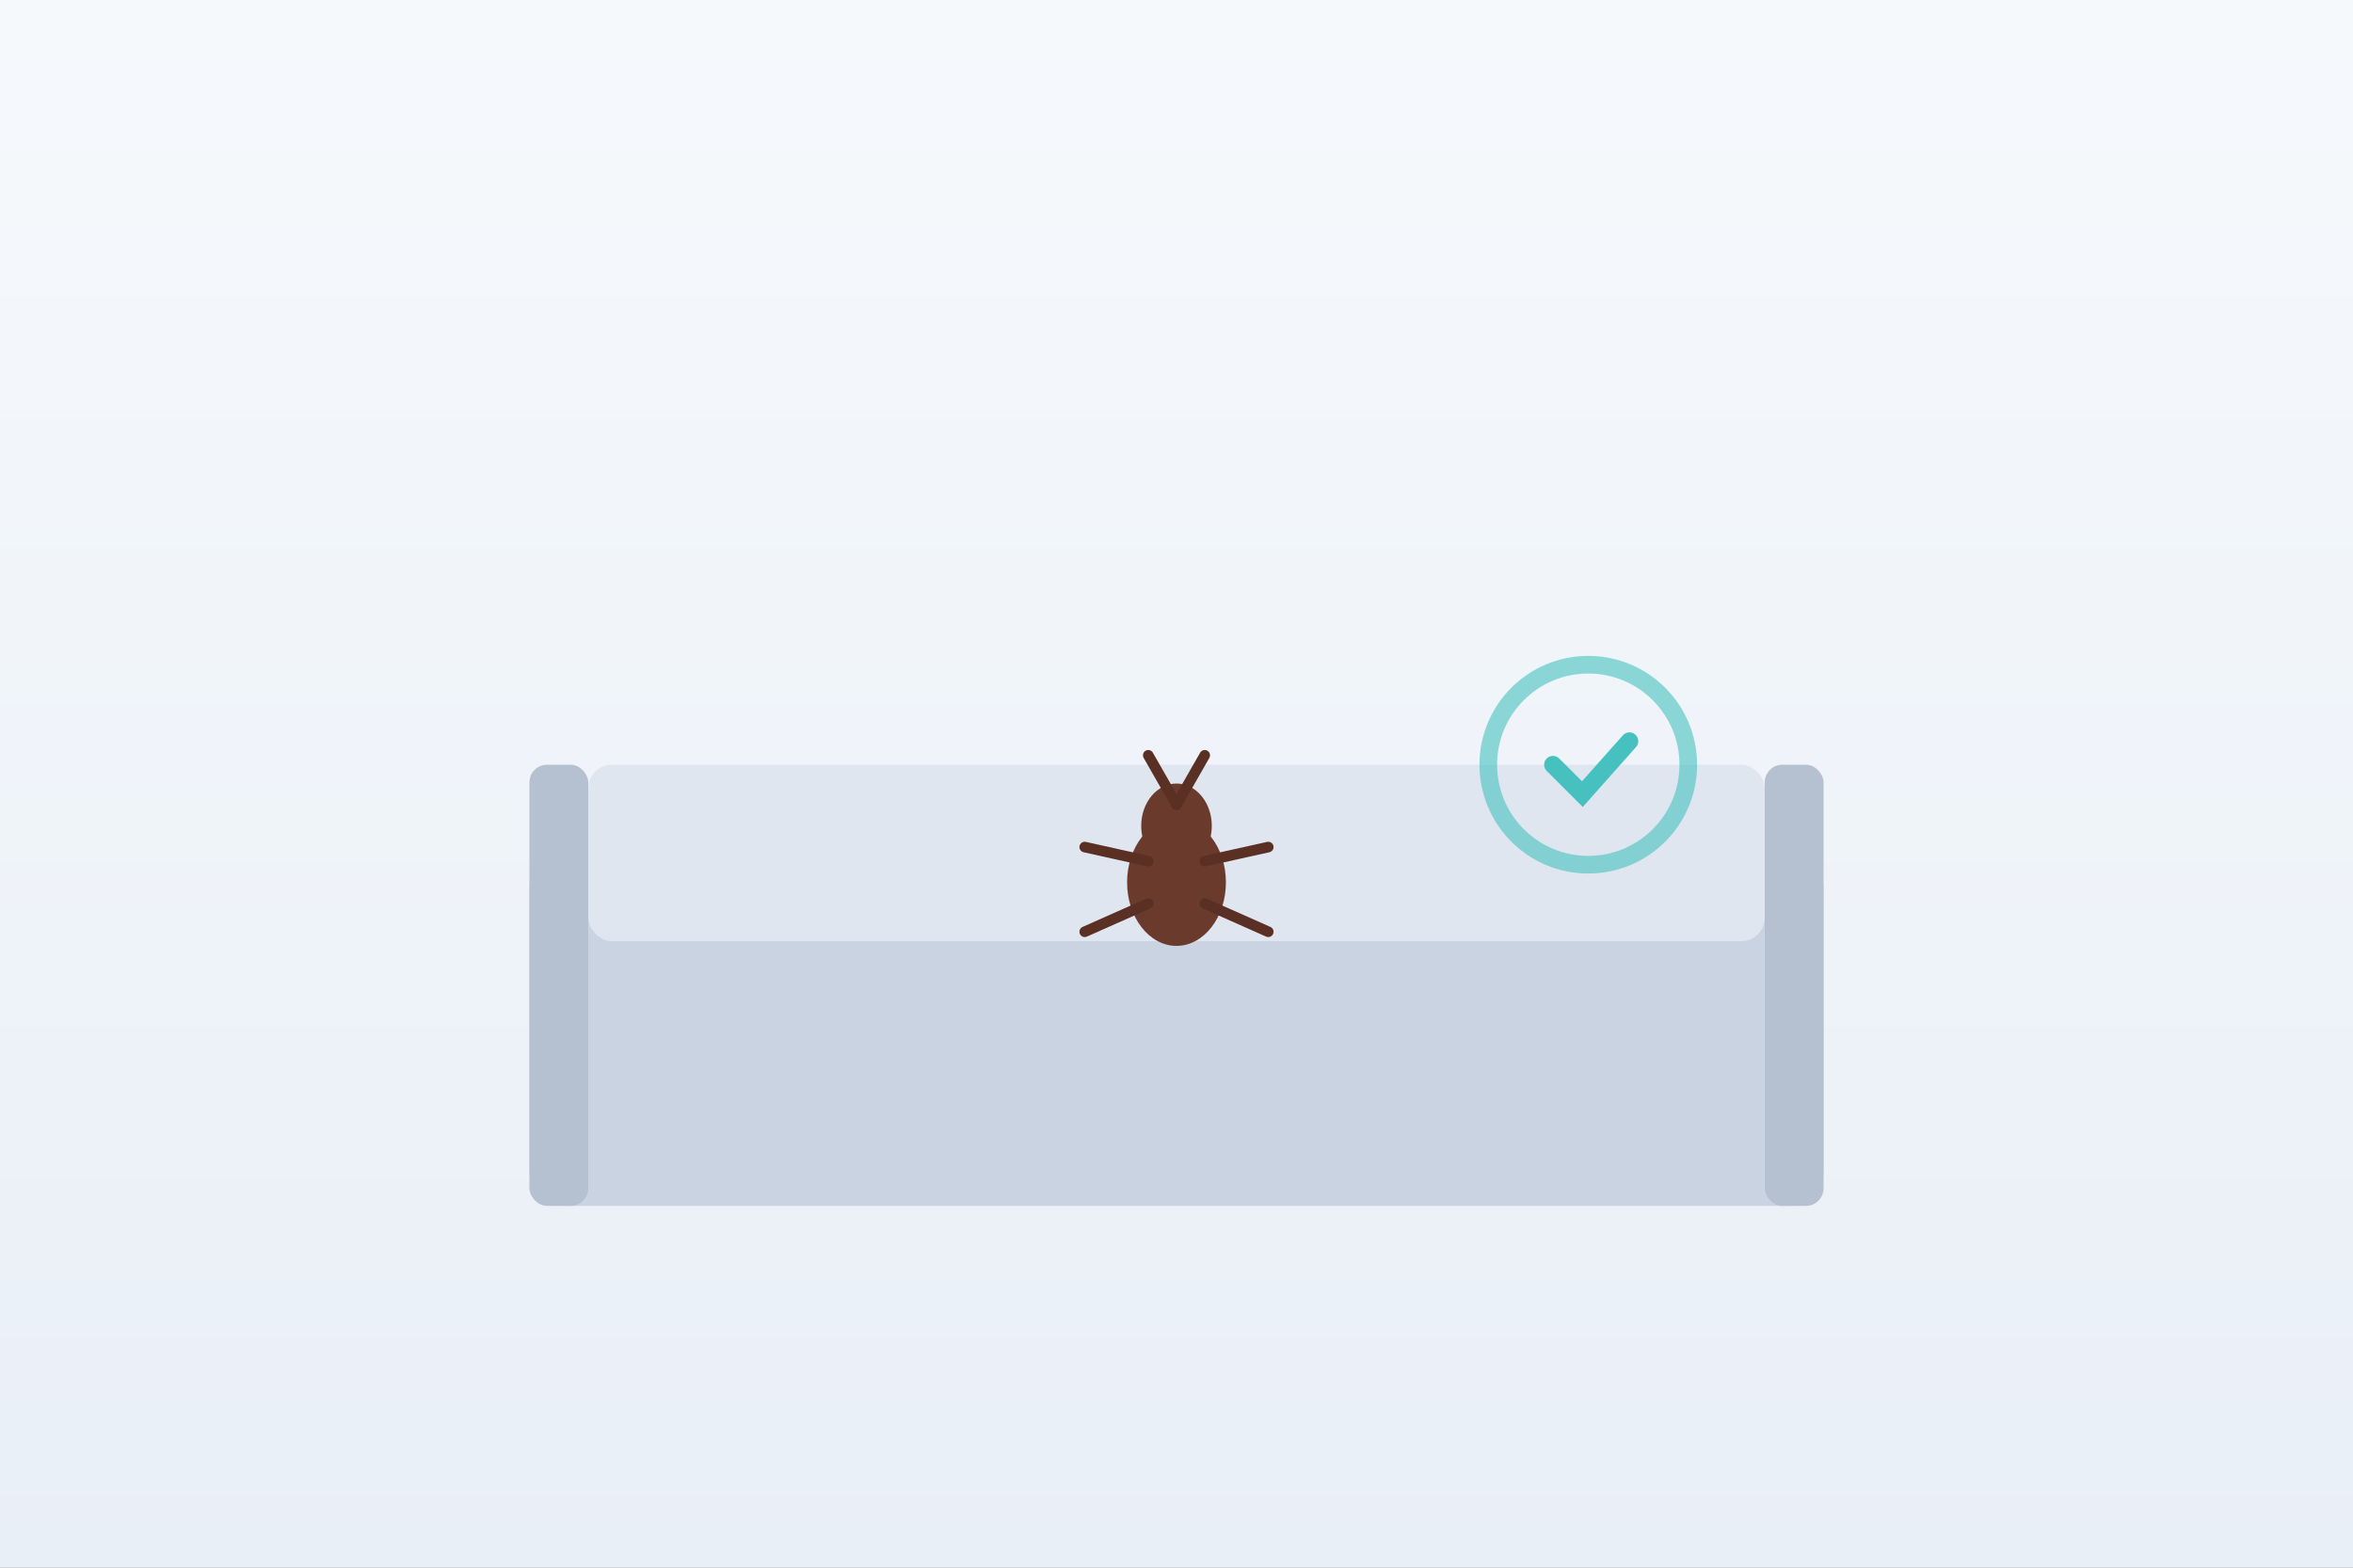
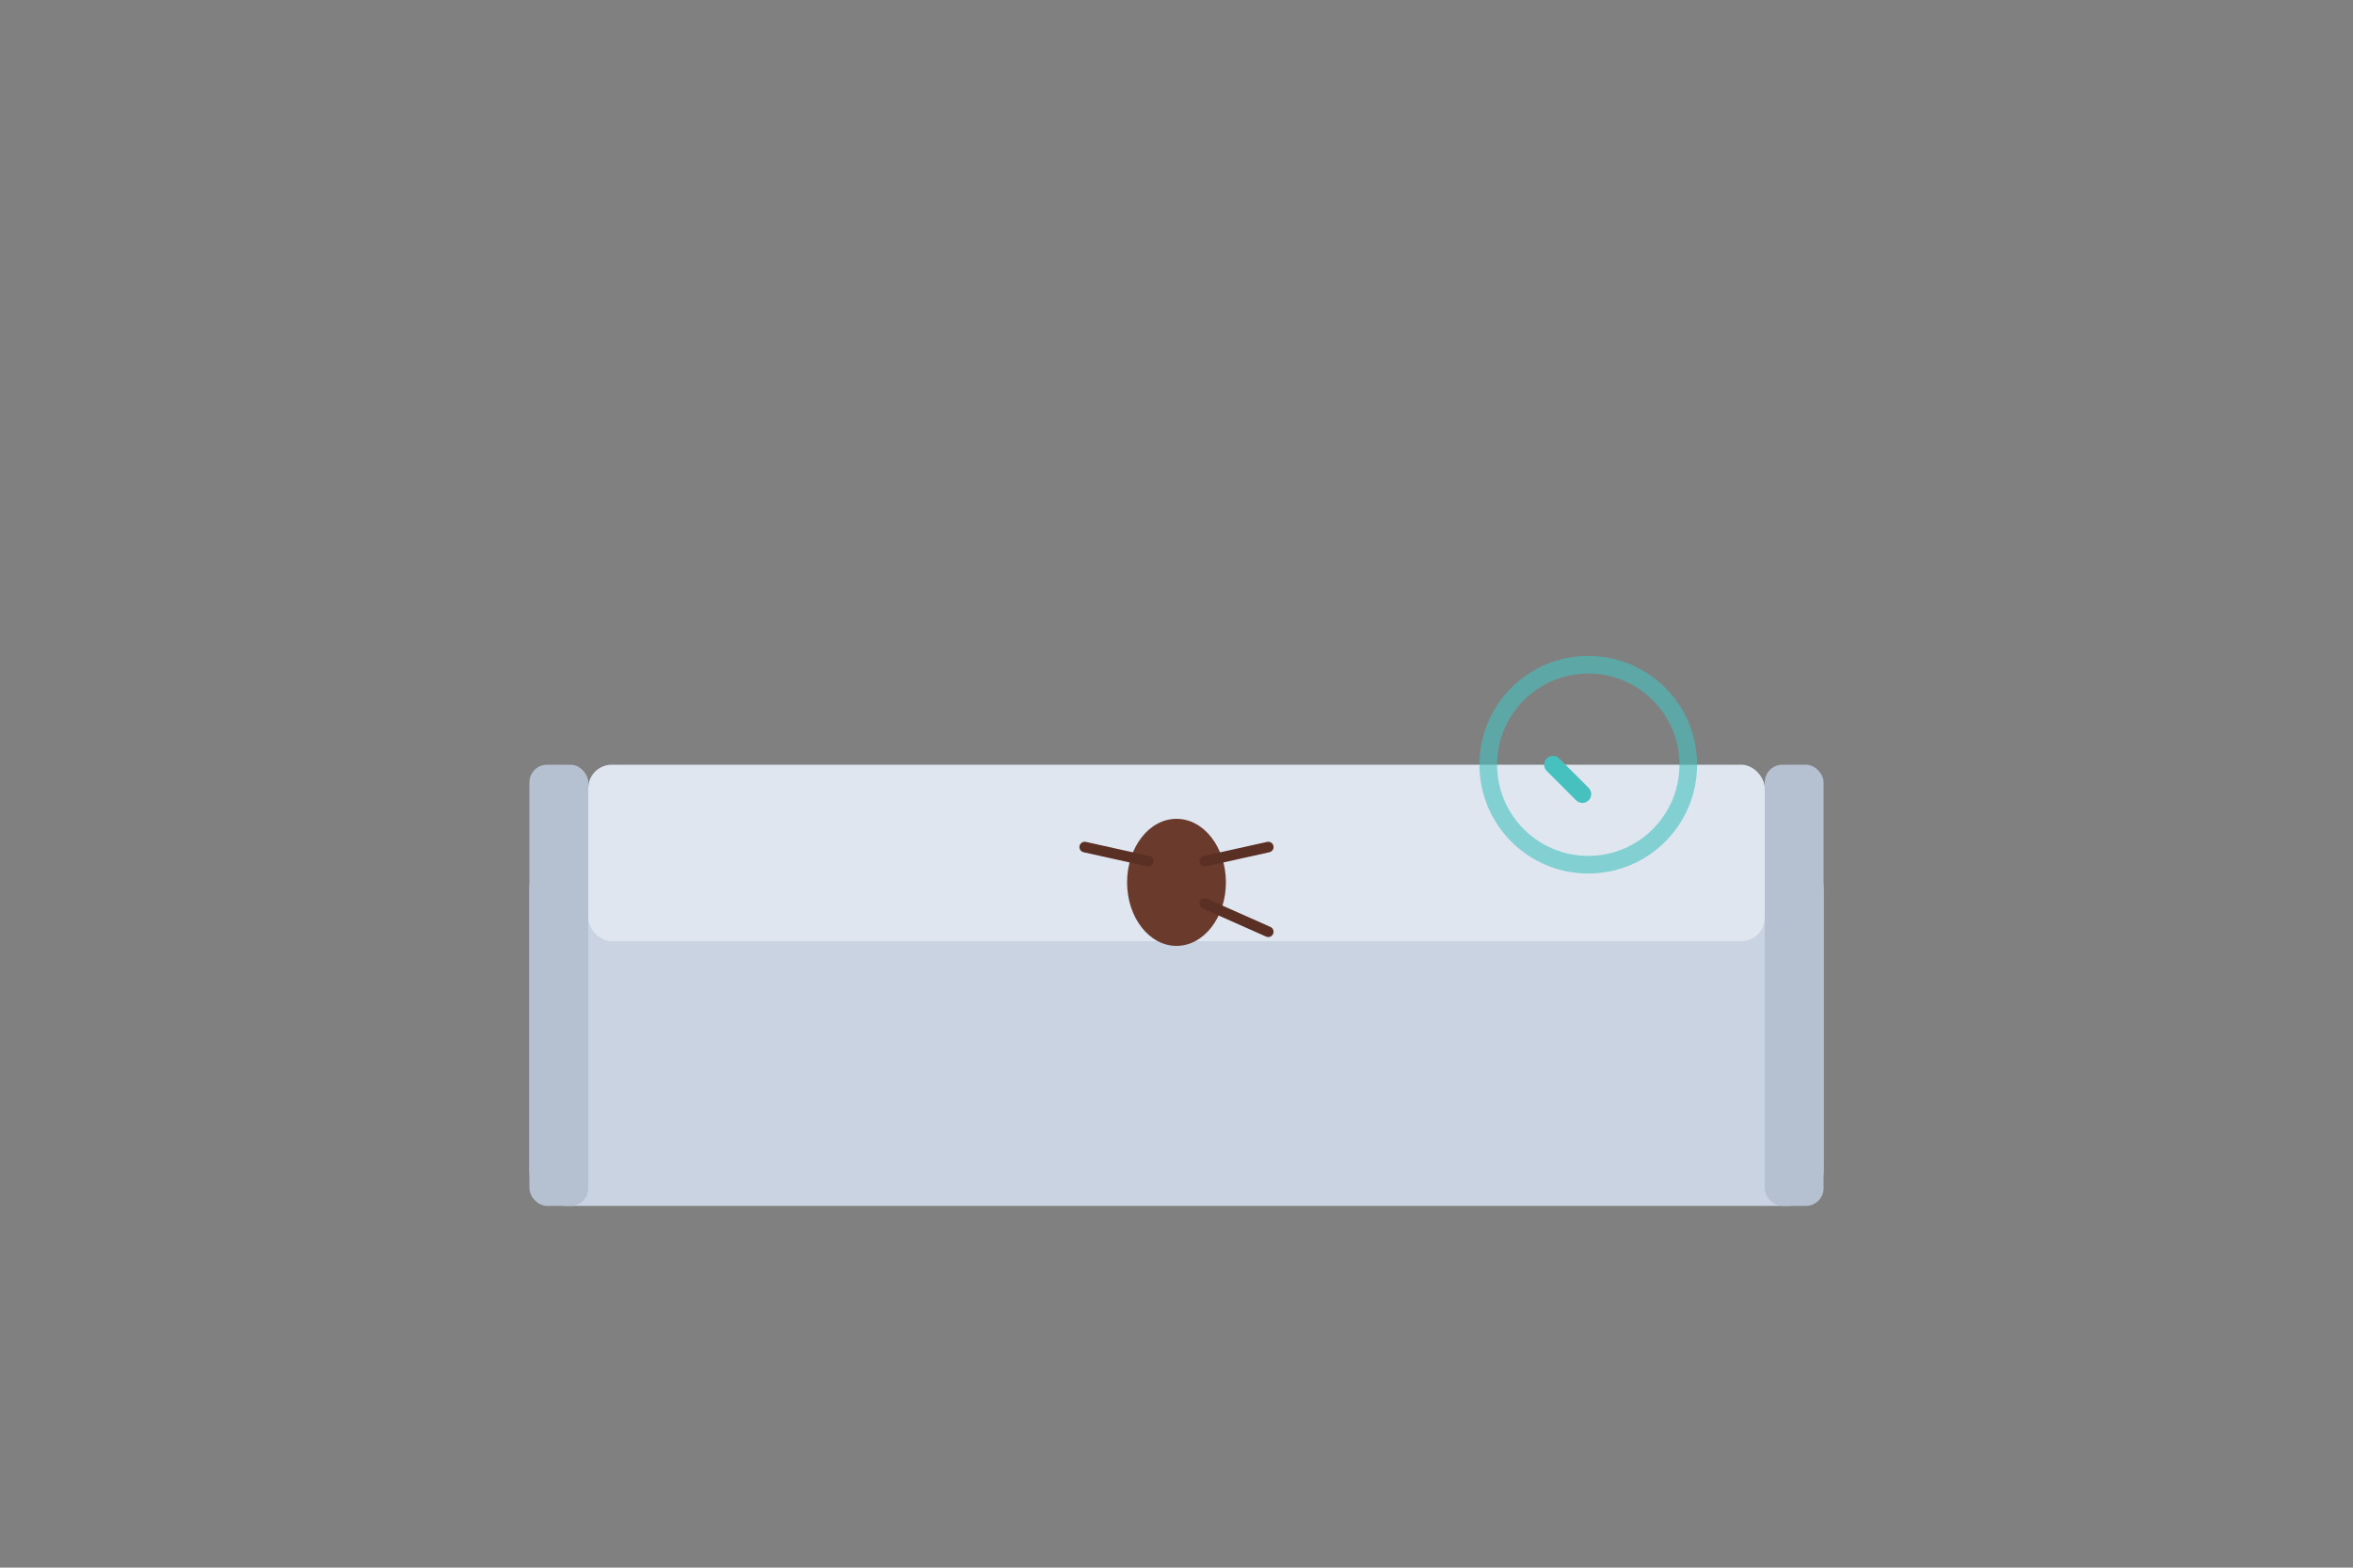
<svg xmlns="http://www.w3.org/2000/svg" viewBox="0 0 800 533" role="img" aria-labelledby="title desc">
  <rect x="0" y="0" width="800" height="533" fill="#808080" stroke="none" />
  <title id="title">مكافحة بقّ الفراش</title>
  <desc id="desc">سرير مبسط مع إبراز بقّ الفراش وإشارة تعقيم</desc>
  <defs>
    <linearGradient id="bg" x1="0" x2="0" y1="0" y2="1">
      <stop offset="0" stop-color="#f6f9fc" />
      <stop offset="1" stop-color="#e9eff7" />
    </linearGradient>
  </defs>
-   <rect width="800" height="533" fill="url(#bg)" />
  <rect x="180" y="290" width="440" height="120" rx="12" fill="#c9d3e2" />
  <rect x="200" y="260" width="400" height="60" rx="8" fill="#dfe6f0" />
  <rect x="180" y="260" width="20" height="150" rx="6" fill="#b5c0d1" />
  <rect x="600" y="260" width="20" height="150" rx="6" fill="#b5c0d1" />
  <g transform="translate(400,300) scale(1.2)">
    <ellipse cx="0" cy="0" rx="14" ry="18" fill="#6a3b2d" />
-     <ellipse cx="0" cy="-16" rx="10" ry="12" fill="#6a3b2d" />
    <g stroke="#5a2f24" stroke-width="3" stroke-linecap="round">
      <line x1="-8" y1="-6" x2="-26" y2="-10" />
      <line x1="8" y1="-6" x2="26" y2="-10" />
-       <line x1="-8" y1="6" x2="-26" y2="14" />
      <line x1="8" y1="6" x2="26" y2="14" />
-       <line x1="0" y1="-22" x2="-8" y2="-36" />
-       <line x1="0" y1="-22" x2="8" y2="-36" />
    </g>
  </g>
  <circle cx="540" cy="260" r="34" fill="none" stroke="#47c1bf" stroke-width="6" opacity="0.6" />
-   <path d="M528,260 l10,10 l16,-18" fill="none" stroke="#47c1bf" stroke-width="6" stroke-linecap="round" />
+   <path d="M528,260 l10,10 " fill="none" stroke="#47c1bf" stroke-width="6" stroke-linecap="round" />
</svg>